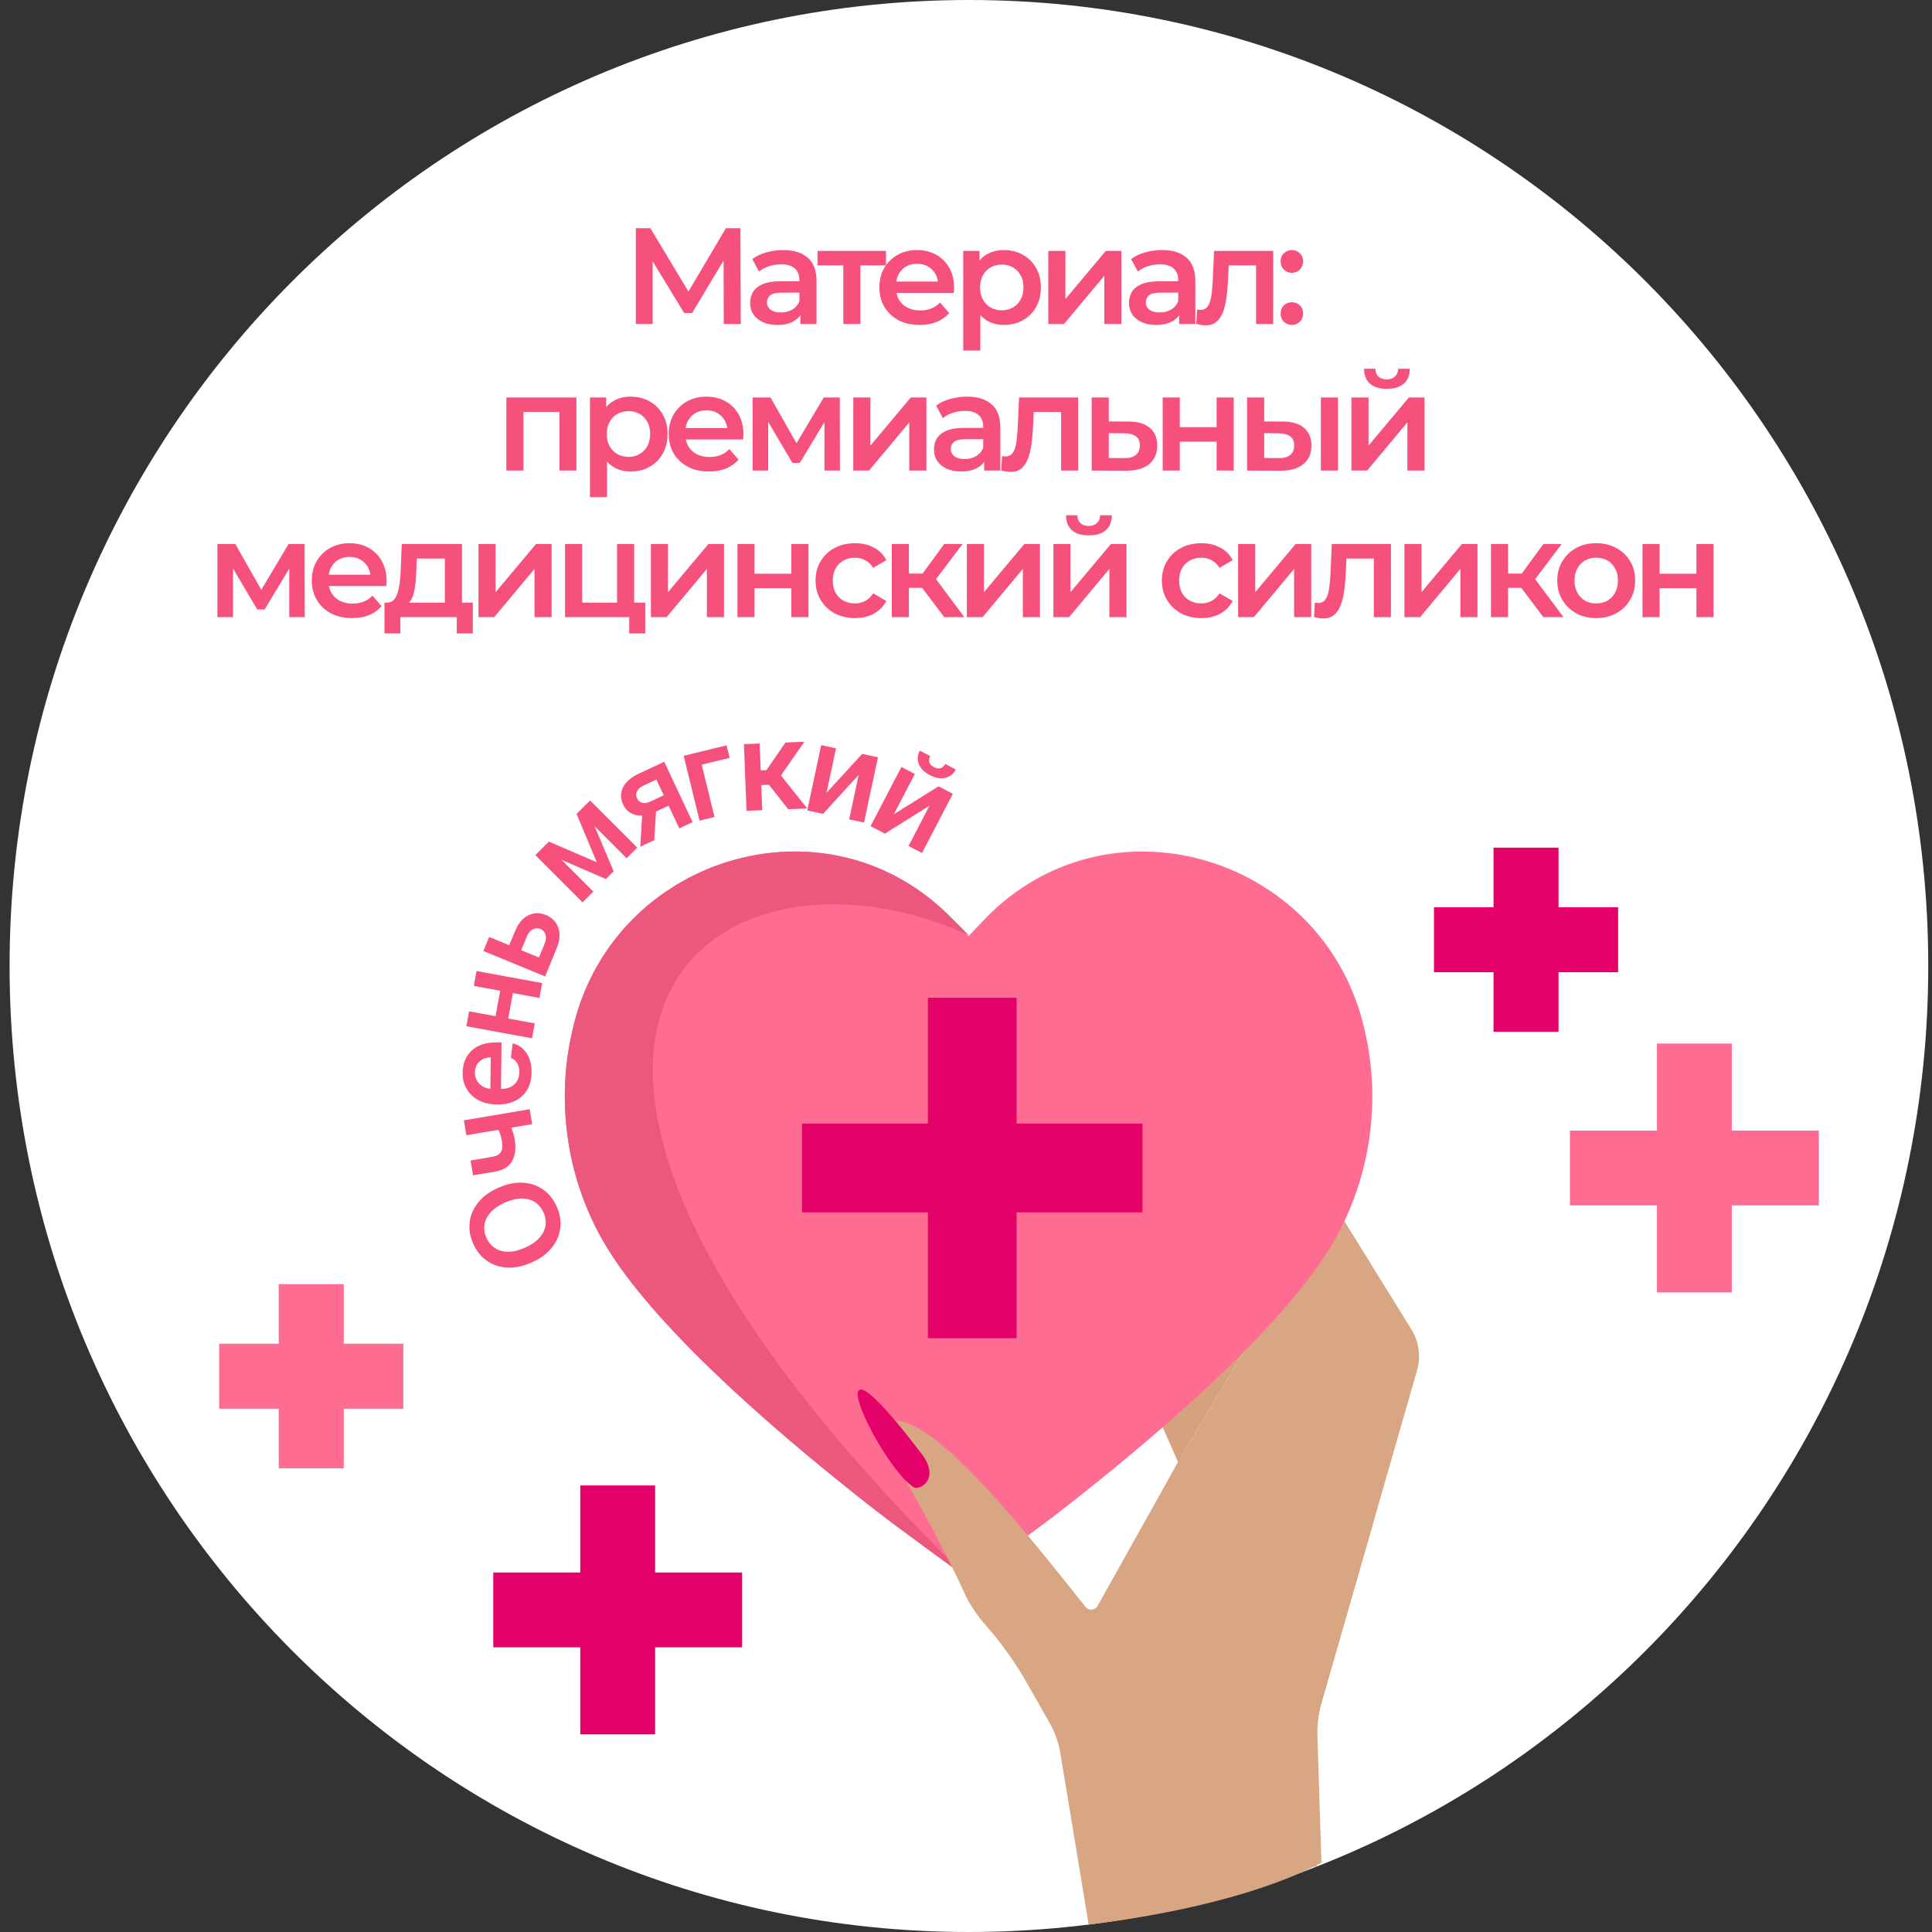
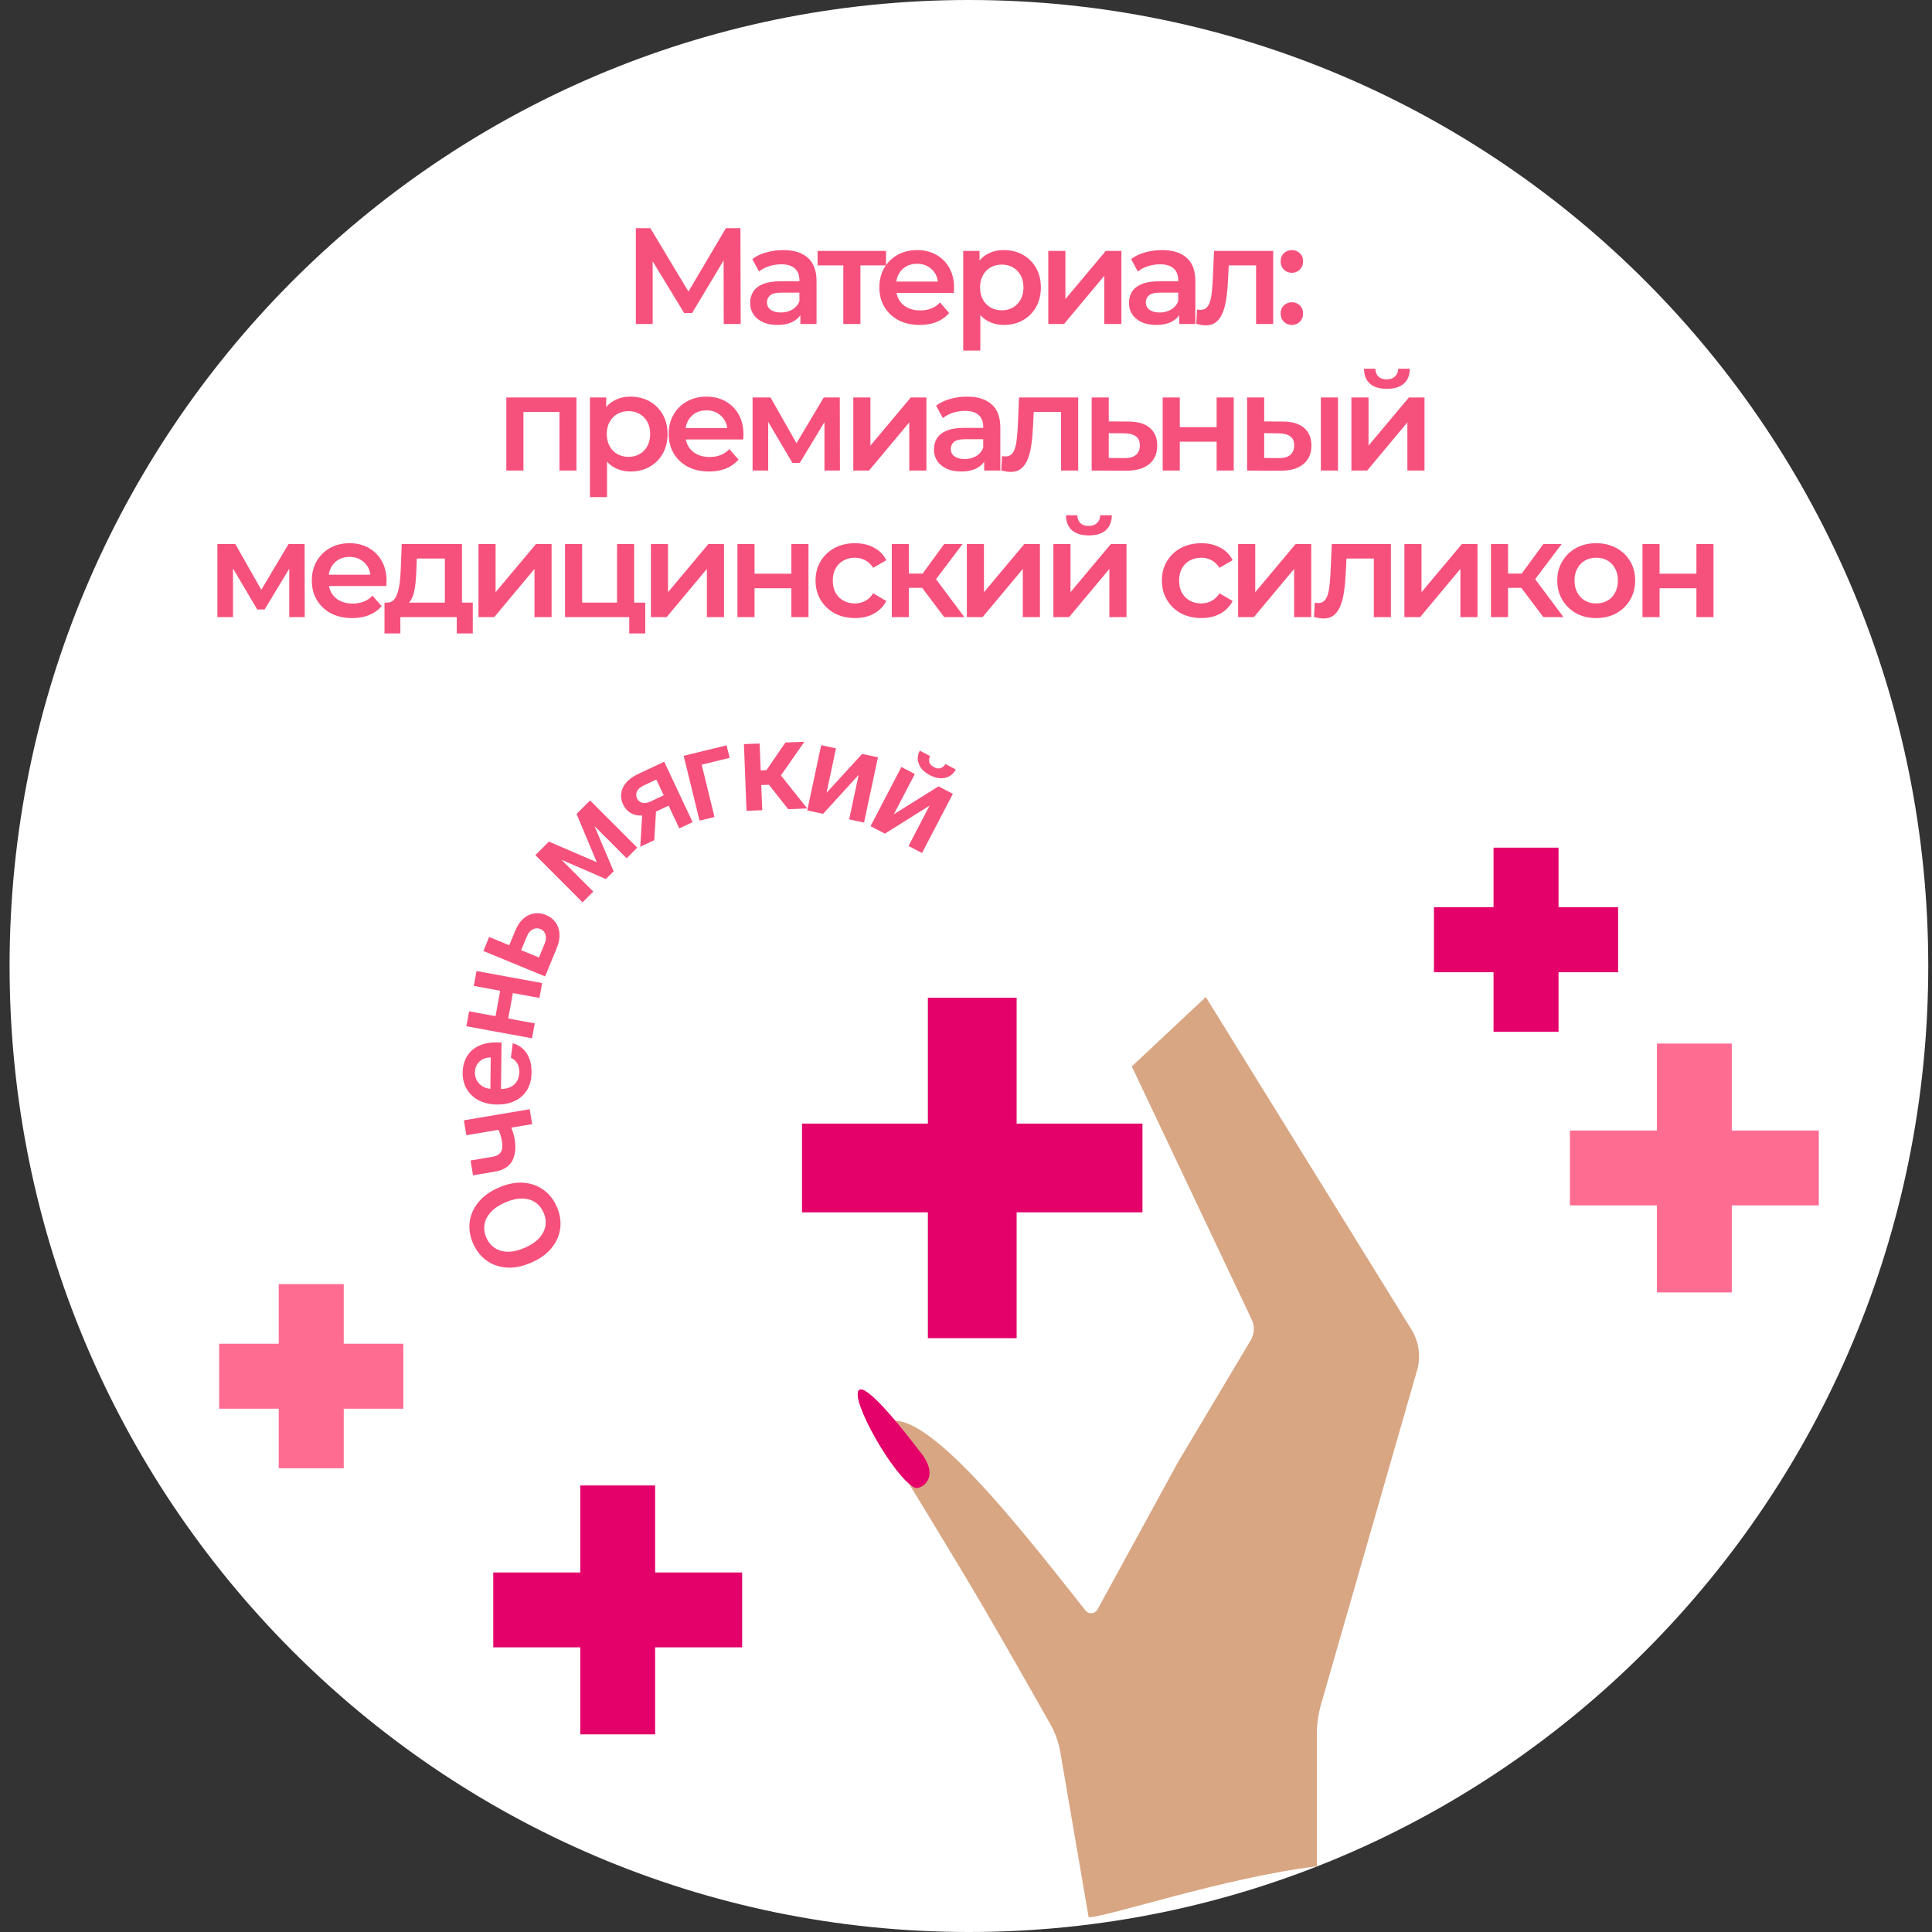
<svg xmlns="http://www.w3.org/2000/svg" width="145" height="145" viewBox="0 0 145 145" fill="none">
  <rect x="0" y="0" width="145" height="145" fill="#333333" stroke="none" />
  <g clip-path="url(#clip0_2869_16)">
    <path d="M0.719 72.5C0.719 112.541 32.954 145 72.719 145C112.483 145 144.719 112.541 144.719 72.5C144.719 32.459 112.483 0 72.719 0C32.954 0 0.719 32.459 0.719 72.5Z" fill="white" />
  </g>
  <path d="M47.721 24.316V17.124H48.81L51.964 22.374H51.378L54.481 17.124H55.57L55.591 24.316H54.317L54.307 19.107H54.574L51.944 23.494H51.348L48.676 19.107H48.984V24.316H47.721ZM60.069 24.316V23.207L59.997 22.97V21.029C59.997 20.652 59.884 20.361 59.658 20.155C59.432 19.943 59.09 19.837 58.631 19.837C58.323 19.837 58.018 19.885 57.717 19.98C57.422 20.076 57.172 20.21 56.967 20.381L56.463 19.446C56.758 19.22 57.107 19.052 57.511 18.943C57.922 18.826 58.347 18.768 58.785 18.768C59.58 18.768 60.193 18.96 60.624 19.343C61.062 19.72 61.282 20.306 61.282 21.1V24.316H60.069ZM58.343 24.388C57.932 24.388 57.573 24.32 57.264 24.183C56.956 24.039 56.717 23.844 56.545 23.597C56.381 23.344 56.299 23.059 56.299 22.744C56.299 22.436 56.371 22.159 56.514 21.912C56.665 21.666 56.908 21.47 57.244 21.326C57.58 21.183 58.025 21.111 58.58 21.111H60.172V21.963H58.672C58.234 21.963 57.939 22.035 57.788 22.179C57.638 22.316 57.562 22.488 57.562 22.693C57.562 22.926 57.655 23.111 57.84 23.248C58.025 23.385 58.282 23.453 58.61 23.453C58.925 23.453 59.206 23.381 59.453 23.238C59.706 23.094 59.888 22.881 59.997 22.601L60.213 23.371C60.09 23.693 59.867 23.943 59.545 24.121C59.23 24.299 58.83 24.388 58.343 24.388ZM63.292 24.316V19.611L63.59 19.919H61.361V18.83H66.498V19.919H64.278L64.576 19.611V24.316H63.292ZM69.028 24.388C68.418 24.388 67.884 24.268 67.425 24.029C66.973 23.782 66.62 23.446 66.367 23.022C66.12 22.597 65.997 22.114 65.997 21.573C65.997 21.025 66.117 20.542 66.356 20.124C66.603 19.7 66.939 19.367 67.363 19.128C67.795 18.888 68.284 18.768 68.832 18.768C69.367 18.768 69.843 18.885 70.261 19.117C70.678 19.35 71.007 19.679 71.247 20.104C71.487 20.529 71.606 21.029 71.606 21.604C71.606 21.659 71.603 21.72 71.596 21.789C71.596 21.857 71.593 21.922 71.586 21.984H67.014V21.131H70.908L70.404 21.398C70.411 21.083 70.346 20.806 70.209 20.566C70.072 20.326 69.884 20.138 69.644 20.001C69.411 19.864 69.141 19.796 68.832 19.796C68.517 19.796 68.24 19.864 68 20.001C67.767 20.138 67.582 20.33 67.445 20.576C67.315 20.816 67.25 21.1 67.25 21.429V21.635C67.25 21.963 67.326 22.255 67.476 22.508C67.627 22.761 67.839 22.957 68.113 23.094C68.387 23.231 68.702 23.299 69.058 23.299C69.367 23.299 69.644 23.251 69.891 23.155C70.137 23.059 70.356 22.909 70.548 22.703L71.237 23.494C70.99 23.782 70.678 24.005 70.302 24.162C69.932 24.313 69.507 24.388 69.028 24.388ZM75.333 24.388C74.888 24.388 74.48 24.285 74.111 24.08C73.748 23.875 73.456 23.566 73.237 23.155C73.025 22.738 72.919 22.21 72.919 21.573C72.919 20.929 73.022 20.402 73.227 19.991C73.439 19.58 73.727 19.275 74.09 19.076C74.453 18.871 74.867 18.768 75.333 18.768C75.874 18.768 76.35 18.885 76.761 19.117C77.179 19.35 77.508 19.676 77.748 20.093C77.994 20.511 78.118 21.005 78.118 21.573C78.118 22.142 77.994 22.638 77.748 23.063C77.508 23.481 77.179 23.806 76.761 24.039C76.35 24.272 75.874 24.388 75.333 24.388ZM72.292 26.309V18.83H73.515V20.124L73.474 21.583L73.576 23.042V26.309H72.292ZM75.189 23.289C75.498 23.289 75.772 23.22 76.011 23.083C76.258 22.946 76.453 22.748 76.597 22.488C76.741 22.227 76.813 21.922 76.813 21.573C76.813 21.217 76.741 20.912 76.597 20.659C76.453 20.398 76.258 20.2 76.011 20.063C75.772 19.926 75.498 19.857 75.189 19.857C74.881 19.857 74.604 19.926 74.357 20.063C74.111 20.2 73.915 20.398 73.772 20.659C73.628 20.912 73.556 21.217 73.556 21.573C73.556 21.922 73.628 22.227 73.772 22.488C73.915 22.748 74.111 22.946 74.357 23.083C74.604 23.22 74.881 23.289 75.189 23.289ZM78.677 24.316V18.83H79.961V22.446L82.992 18.83H84.163V24.316H82.879V20.7L79.858 24.316H78.677ZM88.5 24.316V23.207L88.428 22.97V21.029C88.428 20.652 88.315 20.361 88.089 20.155C87.863 19.943 87.521 19.837 87.062 19.837C86.754 19.837 86.449 19.885 86.147 19.98C85.853 20.076 85.603 20.21 85.397 20.381L84.894 19.446C85.189 19.22 85.538 19.052 85.942 18.943C86.353 18.826 86.778 18.768 87.216 18.768C88.01 18.768 88.624 18.96 89.055 19.343C89.493 19.72 89.713 20.306 89.713 21.1V24.316H88.5ZM86.774 24.388C86.363 24.388 86.004 24.32 85.695 24.183C85.387 24.039 85.147 23.844 84.976 23.597C84.812 23.344 84.73 23.059 84.73 22.744C84.73 22.436 84.802 22.159 84.945 21.912C85.096 21.666 85.339 21.47 85.675 21.326C86.01 21.183 86.456 21.111 87.01 21.111H88.603V21.963H87.103C86.665 21.963 86.37 22.035 86.219 22.179C86.069 22.316 85.993 22.488 85.993 22.693C85.993 22.926 86.086 23.111 86.271 23.248C86.456 23.385 86.713 23.453 87.041 23.453C87.356 23.453 87.637 23.381 87.884 23.238C88.137 23.094 88.319 22.881 88.428 22.601L88.644 23.371C88.521 23.693 88.298 23.943 87.976 24.121C87.661 24.299 87.26 24.388 86.774 24.388ZM89.781 24.306L89.843 23.227C89.891 23.234 89.935 23.241 89.977 23.248C90.018 23.255 90.055 23.258 90.09 23.258C90.302 23.258 90.466 23.193 90.583 23.063C90.699 22.933 90.785 22.758 90.84 22.539C90.901 22.313 90.942 22.063 90.963 21.789C90.99 21.508 91.011 21.227 91.024 20.946L91.117 18.83H95.555V24.316H94.271V19.57L94.569 19.919H91.959L92.237 19.559L92.165 21.008C92.144 21.494 92.103 21.946 92.042 22.364C91.987 22.775 91.898 23.135 91.775 23.443C91.658 23.751 91.494 23.991 91.281 24.162C91.076 24.333 90.812 24.419 90.49 24.419C90.387 24.419 90.274 24.409 90.151 24.388C90.035 24.368 89.911 24.34 89.781 24.306ZM96.956 20.474C96.723 20.474 96.525 20.395 96.36 20.237C96.196 20.073 96.114 19.867 96.114 19.621C96.114 19.361 96.196 19.155 96.36 19.005C96.525 18.847 96.723 18.768 96.956 18.768C97.189 18.768 97.388 18.847 97.552 19.005C97.716 19.155 97.799 19.361 97.799 19.621C97.799 19.867 97.716 20.073 97.552 20.237C97.388 20.395 97.189 20.474 96.956 20.474ZM96.956 24.388C96.723 24.388 96.525 24.309 96.36 24.152C96.196 23.988 96.114 23.782 96.114 23.535C96.114 23.275 96.196 23.07 96.36 22.919C96.525 22.761 96.723 22.683 96.956 22.683C97.189 22.683 97.388 22.761 97.552 22.919C97.716 23.07 97.799 23.275 97.799 23.535C97.799 23.782 97.716 23.988 97.552 24.152C97.388 24.309 97.189 24.388 96.956 24.388ZM38.002 35.316V29.83H43.262V35.316H41.988V30.621L42.286 30.919H38.988L39.286 30.621V35.316H38.002ZM47.317 35.388C46.872 35.388 46.464 35.285 46.094 35.08C45.731 34.874 45.44 34.566 45.221 34.155C45.009 33.737 44.902 33.21 44.902 32.573C44.902 31.929 45.005 31.402 45.211 30.991C45.423 30.58 45.711 30.275 46.074 30.076C46.437 29.871 46.851 29.768 47.317 29.768C47.858 29.768 48.334 29.885 48.745 30.117C49.163 30.35 49.492 30.676 49.731 31.093C49.978 31.511 50.101 32.005 50.101 32.573C50.101 33.142 49.978 33.638 49.731 34.063C49.492 34.481 49.163 34.806 48.745 35.039C48.334 35.272 47.858 35.388 47.317 35.388ZM44.276 37.309V29.83H45.498V31.124L45.457 32.583L45.56 34.042V37.309H44.276ZM47.173 34.289C47.481 34.289 47.755 34.22 47.995 34.083C48.242 33.946 48.437 33.748 48.581 33.487C48.724 33.227 48.796 32.922 48.796 32.573C48.796 32.217 48.724 31.912 48.581 31.659C48.437 31.398 48.242 31.2 47.995 31.063C47.755 30.926 47.481 30.857 47.173 30.857C46.865 30.857 46.587 30.926 46.341 31.063C46.094 31.2 45.899 31.398 45.755 31.659C45.611 31.912 45.539 32.217 45.539 32.573C45.539 32.922 45.611 33.227 45.755 33.487C45.899 33.748 46.094 33.946 46.341 34.083C46.587 34.22 46.865 34.289 47.173 34.289ZM53.218 35.388C52.609 35.388 52.075 35.268 51.616 35.029C51.164 34.782 50.811 34.446 50.557 34.022C50.311 33.597 50.188 33.114 50.188 32.573C50.188 32.025 50.307 31.542 50.547 31.124C50.794 30.7 51.129 30.367 51.554 30.128C51.986 29.888 52.475 29.768 53.023 29.768C53.557 29.768 54.034 29.885 54.451 30.117C54.869 30.35 55.198 30.679 55.438 31.104C55.678 31.529 55.797 32.029 55.797 32.604C55.797 32.659 55.794 32.72 55.787 32.789C55.787 32.857 55.784 32.922 55.777 32.984H51.205V32.131H55.099L54.595 32.398C54.602 32.083 54.537 31.806 54.4 31.566C54.263 31.326 54.075 31.138 53.835 31.001C53.602 30.864 53.331 30.796 53.023 30.796C52.708 30.796 52.431 30.864 52.191 31.001C51.958 31.138 51.773 31.33 51.636 31.576C51.506 31.816 51.441 32.1 51.441 32.429V32.635C51.441 32.964 51.516 33.255 51.667 33.508C51.818 33.761 52.03 33.957 52.304 34.094C52.578 34.231 52.893 34.299 53.249 34.299C53.557 34.299 53.835 34.251 54.081 34.155C54.328 34.059 54.547 33.909 54.739 33.703L55.428 34.494C55.181 34.782 54.869 35.005 54.492 35.162C54.123 35.313 53.698 35.388 53.218 35.388ZM56.483 35.316V29.83H57.829L60.038 33.724H59.504L61.825 29.83H63.028L63.038 35.316H61.877V31.207L62.082 31.34L60.027 34.741H59.473L57.407 31.248L57.654 31.186V35.316H56.483ZM64.041 35.316V29.83H65.326V33.446L68.356 29.83H69.528V35.316H68.243V31.7L65.223 35.316H64.041ZM73.865 35.316V34.207L73.793 33.97V32.029C73.793 31.652 73.68 31.361 73.454 31.155C73.228 30.943 72.885 30.837 72.427 30.837C72.118 30.837 71.814 30.885 71.512 30.98C71.218 31.076 70.968 31.21 70.762 31.381L70.259 30.446C70.553 30.22 70.903 30.052 71.307 29.943C71.718 29.826 72.142 29.768 72.581 29.768C73.375 29.768 73.988 29.96 74.42 30.343C74.858 30.72 75.077 31.306 75.077 32.1V35.316H73.865ZM72.139 35.388C71.728 35.388 71.368 35.32 71.06 35.183C70.752 35.039 70.512 34.844 70.341 34.597C70.177 34.344 70.094 34.059 70.094 33.744C70.094 33.436 70.166 33.159 70.31 32.912C70.461 32.666 70.704 32.47 71.04 32.327C71.375 32.183 71.82 32.111 72.375 32.111H73.968V32.964H72.468C72.029 32.964 71.735 33.035 71.584 33.179C71.433 33.316 71.358 33.487 71.358 33.693C71.358 33.926 71.451 34.111 71.635 34.248C71.82 34.385 72.077 34.453 72.406 34.453C72.721 34.453 73.002 34.381 73.249 34.237C73.502 34.094 73.683 33.881 73.793 33.6L74.009 34.371C73.885 34.693 73.663 34.943 73.341 35.121C73.026 35.299 72.625 35.388 72.139 35.388ZM75.146 35.306L75.208 34.227C75.256 34.234 75.3 34.241 75.341 34.248C75.382 34.255 75.42 34.258 75.454 34.258C75.667 34.258 75.831 34.193 75.947 34.063C76.064 33.933 76.15 33.758 76.204 33.539C76.266 33.313 76.307 33.063 76.328 32.789C76.355 32.508 76.376 32.227 76.389 31.946L76.482 29.83H80.92V35.316H79.636V30.57L79.934 30.919H77.324L77.602 30.559L77.53 32.008C77.509 32.494 77.468 32.946 77.406 33.364C77.352 33.775 77.263 34.135 77.139 34.443C77.023 34.751 76.858 34.991 76.646 35.162C76.441 35.333 76.177 35.419 75.855 35.419C75.752 35.419 75.639 35.409 75.516 35.388C75.399 35.368 75.276 35.34 75.146 35.306ZM84.684 31.638C85.39 31.638 85.927 31.796 86.297 32.111C86.667 32.426 86.852 32.871 86.852 33.446C86.852 34.042 86.647 34.508 86.236 34.844C85.825 35.172 85.246 35.333 84.499 35.327L81.931 35.316V29.83H83.215V31.628L84.684 31.638ZM84.386 34.381C84.763 34.388 85.05 34.309 85.249 34.145C85.448 33.981 85.547 33.741 85.547 33.426C85.547 33.111 85.448 32.885 85.249 32.748C85.057 32.604 84.77 32.529 84.386 32.522L83.215 32.511V34.371L84.386 34.381ZM87.262 35.316V29.83H88.546V32.059H91.31V29.83H92.594V35.316H91.31V33.148H88.546V35.316H87.262ZM99.134 35.316V29.83H100.418V35.316H99.134ZM96.267 31.638C96.973 31.638 97.507 31.796 97.87 32.111C98.24 32.426 98.425 32.871 98.425 33.446C98.425 34.042 98.219 34.508 97.808 34.844C97.404 35.172 96.829 35.333 96.082 35.327L93.596 35.316V29.83H94.88V31.628L96.267 31.638ZM95.969 34.381C96.346 34.388 96.634 34.309 96.832 34.145C97.031 33.981 97.13 33.741 97.13 33.426C97.13 33.111 97.031 32.885 96.832 32.748C96.641 32.604 96.353 32.529 95.969 32.522L94.88 32.511V34.371L95.969 34.381ZM101.425 35.316V29.83H102.71V33.446L105.74 29.83H106.912V35.316H105.627V31.7L102.607 35.316H101.425ZM104.086 29.183C103.538 29.183 103.117 29.056 102.823 28.802C102.528 28.542 102.377 28.165 102.37 27.672H103.223C103.23 27.919 103.305 28.114 103.449 28.258C103.6 28.402 103.809 28.474 104.076 28.474C104.336 28.474 104.542 28.402 104.692 28.258C104.85 28.114 104.932 27.919 104.939 27.672H105.812C105.806 28.165 105.651 28.542 105.35 28.802C105.055 29.056 104.634 29.183 104.086 29.183ZM16.316 46.316V40.83H17.662L19.871 44.724H19.337L21.659 40.83H22.861L22.871 46.316H21.71V42.207L21.916 42.34L19.861 45.741H19.306L17.241 42.248L17.488 42.186V46.316H16.316ZM26.433 46.388C25.823 46.388 25.289 46.268 24.83 46.029C24.378 45.782 24.026 45.446 23.772 45.022C23.525 44.597 23.402 44.114 23.402 43.573C23.402 43.025 23.522 42.542 23.762 42.124C24.008 41.7 24.344 41.367 24.769 41.128C25.2 40.888 25.69 40.768 26.238 40.768C26.772 40.768 27.248 40.885 27.666 41.117C28.084 41.35 28.413 41.679 28.652 42.104C28.892 42.529 29.012 43.029 29.012 43.604C29.012 43.659 29.009 43.72 29.002 43.789C29.002 43.857 28.998 43.922 28.991 43.984H24.419V43.131H28.313L27.81 43.398C27.817 43.083 27.752 42.806 27.615 42.566C27.478 42.326 27.289 42.138 27.049 42.001C26.817 41.864 26.546 41.796 26.238 41.796C25.923 41.796 25.645 41.864 25.406 42.001C25.173 42.138 24.988 42.33 24.851 42.576C24.721 42.816 24.656 43.1 24.656 43.429V43.635C24.656 43.964 24.731 44.255 24.882 44.508C25.032 44.761 25.245 44.957 25.519 45.094C25.793 45.231 26.108 45.299 26.464 45.299C26.772 45.299 27.049 45.251 27.296 45.155C27.543 45.059 27.762 44.909 27.954 44.703L28.642 45.494C28.395 45.782 28.084 46.005 27.707 46.162C27.337 46.313 26.913 46.388 26.433 46.388ZM33.388 45.72V41.919H31.281L31.25 42.803C31.237 43.118 31.216 43.422 31.189 43.717C31.162 44.005 31.117 44.272 31.055 44.518C30.994 44.758 30.905 44.957 30.788 45.114C30.672 45.272 30.518 45.374 30.326 45.422L29.052 45.227C29.257 45.227 29.422 45.162 29.545 45.032C29.675 44.895 29.774 44.71 29.843 44.477C29.918 44.237 29.973 43.967 30.007 43.666C30.042 43.357 30.066 43.039 30.079 42.71L30.151 40.83H34.672V45.72H33.388ZM28.857 47.539V45.227H35.483V47.539H34.281V46.316H30.048V47.539H28.857ZM35.911 46.316V40.83H37.196V44.446L40.227 40.83H41.398V46.316H40.114V42.7L37.093 46.316H35.911ZM42.406 46.316V40.83H43.691V45.227H46.31V40.83H47.595V46.316H42.406ZM47.225 47.539V46.285L47.523 46.316H46.31V45.227H48.427V47.539H47.225ZM48.851 46.316V40.83H50.135V44.446L53.166 40.83H54.337V46.316H53.053V42.7L50.032 46.316H48.851ZM55.346 46.316V40.83H56.63V43.059H59.394V40.83H60.678V46.316H59.394V44.148H56.63V46.316H55.346ZM64.177 46.388C63.602 46.388 63.088 46.268 62.636 46.029C62.191 45.782 61.841 45.446 61.588 45.022C61.334 44.597 61.208 44.114 61.208 43.573C61.208 43.025 61.334 42.542 61.588 42.124C61.841 41.7 62.191 41.367 62.636 41.128C63.088 40.888 63.602 40.768 64.177 40.768C64.711 40.768 65.18 40.878 65.584 41.097C65.995 41.309 66.307 41.624 66.519 42.042L65.533 42.617C65.369 42.357 65.167 42.166 64.927 42.042C64.694 41.919 64.441 41.857 64.166 41.857C63.852 41.857 63.567 41.926 63.314 42.063C63.06 42.2 62.862 42.398 62.718 42.659C62.574 42.912 62.502 43.217 62.502 43.573C62.502 43.929 62.574 44.237 62.718 44.498C62.862 44.751 63.06 44.946 63.314 45.083C63.567 45.22 63.852 45.289 64.166 45.289C64.441 45.289 64.694 45.227 64.927 45.104C65.167 44.981 65.369 44.789 65.533 44.529L66.519 45.104C66.307 45.515 65.995 45.833 65.584 46.059C65.18 46.279 64.711 46.388 64.177 46.388ZM70.866 46.316L68.883 43.686L69.931 43.039L72.376 46.316H70.866ZM66.931 46.316V40.83H68.215V46.316H66.931ZM67.835 44.118V43.049H69.695V44.118H67.835ZM70.054 43.727L68.852 43.583L70.866 40.83H72.243L70.054 43.727ZM72.563 46.316V40.83H73.847V44.446L76.878 40.83H78.049V46.316H76.765V42.7L73.744 46.316H72.563ZM79.058 46.316V40.83H80.342V44.446L83.373 40.83H84.544V46.316H83.26V42.7L80.239 46.316H79.058ZM81.719 40.182C81.171 40.182 80.75 40.056 80.455 39.802C80.16 39.542 80.01 39.165 80.003 38.672H80.856C80.863 38.919 80.938 39.114 81.082 39.258C81.233 39.402 81.441 39.474 81.709 39.474C81.969 39.474 82.174 39.402 82.325 39.258C82.483 39.114 82.565 38.919 82.572 38.672H83.445C83.438 39.165 83.284 39.542 82.983 39.802C82.688 40.056 82.267 40.182 81.719 40.182ZM90.17 46.388C89.594 46.388 89.081 46.268 88.628 46.029C88.183 45.782 87.834 45.446 87.581 45.022C87.327 44.597 87.2 44.114 87.2 43.573C87.2 43.025 87.327 42.542 87.581 42.124C87.834 41.7 88.183 41.367 88.628 41.128C89.081 40.888 89.594 40.768 90.17 40.768C90.704 40.768 91.173 40.878 91.577 41.097C91.988 41.309 92.3 41.624 92.512 42.042L91.526 42.617C91.361 42.357 91.159 42.166 90.92 42.042C90.687 41.919 90.433 41.857 90.159 41.857C89.844 41.857 89.56 41.926 89.306 42.063C89.053 42.2 88.855 42.398 88.711 42.659C88.567 42.912 88.495 43.217 88.495 43.573C88.495 43.929 88.567 44.237 88.711 44.498C88.855 44.751 89.053 44.946 89.306 45.083C89.56 45.22 89.844 45.289 90.159 45.289C90.433 45.289 90.687 45.227 90.92 45.104C91.159 44.981 91.361 44.789 91.526 44.529L92.512 45.104C92.3 45.515 91.988 45.833 91.577 46.059C91.173 46.279 90.704 46.388 90.17 46.388ZM92.924 46.316V40.83H94.208V44.446L97.239 40.83H98.41V46.316H97.126V42.7L94.105 46.316H92.924ZM98.617 46.306L98.679 45.227C98.727 45.234 98.771 45.241 98.812 45.248C98.853 45.255 98.891 45.258 98.925 45.258C99.138 45.258 99.302 45.193 99.418 45.063C99.535 44.933 99.621 44.758 99.675 44.539C99.737 44.313 99.778 44.063 99.799 43.789C99.826 43.508 99.847 43.227 99.86 42.946L99.953 40.83H104.391V46.316H103.107V41.57L103.405 41.919H100.795L101.073 41.559L101.001 43.008C100.98 43.494 100.939 43.946 100.877 44.364C100.823 44.775 100.734 45.135 100.61 45.443C100.494 45.751 100.33 45.991 100.117 46.162C99.912 46.333 99.648 46.419 99.326 46.419C99.223 46.419 99.11 46.409 98.987 46.388C98.871 46.368 98.747 46.34 98.617 46.306ZM105.402 46.316V40.83H106.686V44.446L109.717 40.83H110.888V46.316H109.604V42.7L106.583 46.316H105.402ZM115.832 46.316L113.849 43.686L114.897 43.039L117.342 46.316H115.832ZM111.897 46.316V40.83H113.181V46.316H111.897ZM112.801 44.118V43.049H114.66V44.118H112.801ZM115.02 43.727L113.818 43.583L115.832 40.83H117.208L115.02 43.727ZM119.793 46.388C119.232 46.388 118.732 46.268 118.293 46.029C117.855 45.782 117.509 45.446 117.256 45.022C117.002 44.597 116.875 44.114 116.875 43.573C116.875 43.025 117.002 42.542 117.256 42.124C117.509 41.7 117.855 41.367 118.293 41.128C118.732 40.888 119.232 40.768 119.793 40.768C120.362 40.768 120.865 40.888 121.304 41.128C121.749 41.367 122.095 41.696 122.341 42.114C122.595 42.532 122.721 43.018 122.721 43.573C122.721 44.114 122.595 44.597 122.341 45.022C122.095 45.446 121.749 45.782 121.304 46.029C120.865 46.268 120.362 46.388 119.793 46.388ZM119.793 45.289C120.108 45.289 120.389 45.22 120.636 45.083C120.882 44.946 121.074 44.748 121.211 44.487C121.355 44.227 121.427 43.922 121.427 43.573C121.427 43.217 121.355 42.912 121.211 42.659C121.074 42.398 120.882 42.2 120.636 42.063C120.389 41.926 120.112 41.857 119.804 41.857C119.488 41.857 119.208 41.926 118.961 42.063C118.721 42.2 118.53 42.398 118.386 42.659C118.242 42.912 118.17 43.217 118.17 43.573C118.17 43.922 118.242 44.227 118.386 44.487C118.53 44.748 118.721 44.946 118.961 45.083C119.208 45.22 119.485 45.289 119.793 45.289ZM123.271 46.316V40.83H124.555V43.059H127.319V40.83H128.603V46.316H127.319V44.148H124.555V46.316H123.271Z" fill="#F6517C" />
-   <path d="M88.416 109.728L93.871 100.581C94.151 100.112 94.179 99.534 93.945 99.041L88.416 87.368L81.123 93.233L88.416 109.728Z" fill="#D6A17D" />
  <path d="M82.371 120.79C82.184 121.132 81.711 121.175 81.468 120.87C76.816 115.01 68.414 104.01 66.014 107.201C65.897 107.356 65.906 107.571 66.007 107.736C67.932 110.867 71.941 117.427 73.831 120.666C75.488 123.507 77.599 127.221 78.831 129.404C79.2 130.057 79.452 130.767 79.579 131.506L81.705 143.894C83.07 143.894 92.004 140.883 98.833 140.073V130.154C98.833 129.389 98.941 128.627 99.152 127.892L106.353 102.846C106.651 101.81 106.497 100.697 105.93 99.78L90.499 74.828L84.943 80.037L88.416 87.368L93.945 99.041C94.179 99.534 94.151 100.112 93.871 100.581L88.416 109.728L82.371 120.79Z" fill="#D8A683" />
  <path d="M68.966 108.859C70.743 110.937 69.037 111.869 68.619 111.637C67.012 110.744 63.837 105.063 64.451 104.349C65.066 103.635 68.966 108.859 68.966 108.859Z" fill="#F6517C" />
-   <path d="M79.686 113.338C86.289 108.194 95.818 100.14 99.788 93.699C102.759 88.887 103.726 82.925 102.434 77.382C99.673 64.756 84.383 59.596 74.86 68.058C74.324 68.531 73.83 69.055 73.323 69.593C73.117 69.812 72.908 70.034 72.692 70.256C72.477 70.034 72.268 69.812 72.061 69.593C71.555 69.055 71.061 68.531 70.525 68.058C61.002 59.596 45.712 64.756 42.951 77.382C41.659 82.925 42.626 88.887 45.597 93.699C49.567 100.14 59.096 108.194 65.699 113.338C67.538 114.772 72.692 118.506 72.692 118.506C72.692 118.506 77.847 114.772 79.686 113.338Z" fill="#FF6C92" />
-   <path d="M72.692 70.187C72.186 69.649 71.061 68.531 70.525 68.058C61.002 59.596 45.712 64.756 42.951 77.382C41.659 82.925 42.626 88.887 45.597 93.699C49.567 100.14 59.096 108.194 65.699 113.338C67.538 114.772 72.692 118.506 72.692 118.506C30.637 77.382 53.583 61.452 72.692 70.187Z" fill="#EB577D" />
  <path d="M74.662 85.966L84.106 85.966L84.106 89.351L74.662 89.351L74.662 98.796L71.276 98.796L71.276 89.351L61.831 89.351L61.831 85.966L71.276 85.966L71.276 76.521L74.662 76.521L74.662 85.966Z" fill="#E4016A" stroke="#E4016A" stroke-width="3.276" />
  <path d="M115.333 69.727L119.804 69.727L119.804 71.33L115.333 71.33L115.333 75.801L113.73 75.801L113.73 71.33L109.259 71.33L109.259 69.727L113.73 69.727L113.73 65.256L115.333 65.256L115.333 69.727Z" fill="#E4016A" stroke="#E4016A" stroke-width="3.276" />
  <path d="M24.161 102.486L28.632 102.486L28.632 104.088L24.161 104.088L24.161 108.56L22.558 108.56L22.558 104.088L18.087 104.088L18.087 102.486L22.558 102.486L22.558 98.014L24.161 98.014L24.161 102.486Z" fill="#E4016A" stroke="#FF6C92" stroke-width="3.276" />
  <path d="M128.335 86.488L134.866 86.488L134.866 88.829L128.335 88.829L128.335 95.36L125.993 95.36L125.993 88.829L119.463 88.829L119.463 86.488L125.993 86.488L125.993 79.957L128.335 79.957L128.335 86.488Z" fill="#E4016A" stroke="#FF6C92" stroke-width="3.276" />
  <path d="M47.53 119.656L54.061 119.656L54.061 121.997L47.53 121.997L47.53 128.528L45.189 128.528L45.189 121.997L38.658 121.997L38.658 119.656L45.189 119.656L45.189 113.125L47.53 113.125L47.53 119.656Z" fill="#E4016A" stroke="#E4016A" stroke-width="3.276" />
-   <path d="M88.416 109.728L88.491 109.601C89.46 107.977 91.955 109.016 91.484 110.849L90.03 116.499L88.416 109.728Z" fill="#D8A683" />
-   <path d="M82.374 120.528C82.185 120.867 81.715 120.907 81.473 120.604C76.822 114.763 68.414 103.995 66.014 107.201C65.897 107.356 65.906 107.571 66.007 107.737C67.677 110.48 70.739 115.908 72.367 119.532C72.785 120.464 73.379 121.308 74.059 122.07C76.119 124.378 77.8 127.466 78.834 129.377C79.197 130.049 79.451 130.775 79.575 131.529L81.705 144.44C88.53 143.622 95.081 141.984 99.176 139.8L98.874 130.287C98.847 129.434 98.953 128.583 99.189 127.764L103.096 114.175C104.16 110.473 99.699 107.7 96.85 110.292L90.03 116.499L91.484 110.849C91.955 109.016 89.46 107.977 88.491 109.601L88.416 109.728L82.374 120.528Z" fill="#D8A683" />
  <path d="M68.966 108.859C70.743 110.937 69.037 111.869 68.619 111.637C67.012 110.744 63.837 105.063 64.451 104.349C65.066 103.635 68.966 108.859 68.966 108.859Z" fill="#E4016A" />
  <path d="M37.414 89.139C38.072 88.849 38.691 88.725 39.269 88.765C39.844 88.804 40.35 88.981 40.785 89.296C41.219 89.608 41.554 90.032 41.789 90.567C42.025 91.103 42.111 91.637 42.049 92.17C41.983 92.703 41.771 93.195 41.412 93.647C41.05 94.099 40.541 94.469 39.884 94.757C39.225 95.047 38.608 95.172 38.033 95.133C37.454 95.093 36.948 94.916 36.514 94.604C36.079 94.289 35.743 93.864 35.508 93.329C35.273 92.793 35.187 92.26 35.25 91.729C35.312 91.195 35.525 90.703 35.887 90.252C36.246 89.799 36.755 89.428 37.414 89.139ZM37.903 90.252C37.44 90.456 37.08 90.701 36.826 90.986C36.568 91.27 36.414 91.576 36.363 91.902C36.31 92.23 36.356 92.559 36.502 92.892C36.648 93.224 36.86 93.481 37.137 93.663C37.412 93.847 37.742 93.94 38.126 93.945C38.508 93.948 38.931 93.848 39.394 93.644C39.858 93.44 40.218 93.196 40.476 92.912C40.73 92.626 40.884 92.32 40.938 91.993C40.989 91.666 40.941 91.337 40.795 91.004C40.649 90.672 40.438 90.414 40.163 90.231C39.886 90.049 39.557 89.957 39.175 89.953C38.791 89.949 38.367 90.049 37.903 90.252ZM34.813 84.083L39.752 83.249L39.941 84.368L35.001 85.202L34.813 84.083ZM37.133 84.23L38.085 84.07C38.162 84.187 38.236 84.322 38.308 84.475C38.378 84.626 38.441 84.789 38.496 84.963C38.552 85.134 38.594 85.308 38.624 85.483C38.736 86.144 38.676 86.691 38.445 87.124C38.211 87.556 37.779 87.825 37.149 87.932L35.502 88.21L35.315 87.097L36.961 86.819C37.173 86.783 37.337 86.717 37.453 86.62C37.569 86.523 37.645 86.394 37.679 86.232C37.711 86.07 37.708 85.874 37.669 85.645C37.626 85.387 37.559 85.147 37.468 84.924C37.378 84.702 37.266 84.47 37.133 84.23ZM39.894 80.494C39.888 80.996 39.779 81.428 39.566 81.791C39.351 82.152 39.05 82.427 38.663 82.619C38.273 82.81 37.817 82.902 37.293 82.896C36.778 82.89 36.327 82.787 35.94 82.587C35.551 82.384 35.25 82.104 35.036 81.748C34.821 81.391 34.716 80.973 34.722 80.495C34.725 80.186 34.779 79.895 34.882 79.623C34.983 79.348 35.138 79.106 35.347 78.897C35.556 78.687 35.821 78.523 36.142 78.405C36.461 78.287 36.84 78.23 37.279 78.235L37.641 78.24L37.593 82.345L36.797 82.336L36.832 79.362C36.606 79.361 36.404 79.408 36.227 79.501C36.048 79.595 35.906 79.727 35.802 79.898C35.698 80.066 35.644 80.263 35.642 80.489C35.639 80.731 35.695 80.943 35.81 81.127C35.923 81.311 36.074 81.455 36.262 81.56C36.447 81.662 36.652 81.716 36.876 81.72L37.571 81.728C37.862 81.732 38.113 81.682 38.323 81.578C38.53 81.473 38.691 81.326 38.804 81.136C38.915 80.946 38.972 80.723 38.975 80.467C38.977 80.295 38.955 80.139 38.909 79.999C38.86 79.86 38.789 79.738 38.694 79.635C38.6 79.532 38.483 79.453 38.342 79.399L38.479 78.298C38.769 78.371 39.022 78.507 39.237 78.705C39.45 78.901 39.614 79.151 39.73 79.455C39.844 79.758 39.899 80.105 39.894 80.494ZM37.606 74.001L38.559 74.176L38.077 76.8L37.124 76.625L37.606 74.001ZM35.208 75.902L40.135 76.806L39.929 77.926L35.002 77.021L35.208 75.902ZM35.763 72.877L40.69 73.782L40.485 74.898L35.559 73.993L35.763 72.877ZM38.091 71.256L38.654 69.89C38.897 69.299 39.229 68.901 39.65 68.696C40.071 68.491 40.515 68.483 40.982 68.674C41.285 68.801 41.523 68.986 41.698 69.23C41.874 69.471 41.972 69.759 41.992 70.091C42.011 70.422 41.94 70.784 41.777 71.178L40.91 73.282L36.279 71.374L36.712 70.321L40.448 71.861L40.882 70.808C40.98 70.571 41 70.352 40.942 70.149C40.882 69.946 40.757 69.805 40.566 69.726C40.365 69.643 40.17 69.652 39.98 69.753C39.791 69.853 39.647 70.022 39.549 70.259L38.986 71.625L38.091 71.256ZM44.791 64.711L43.272 61.088L43.945 60.415L46.055 65.389L45.471 65.973L40.53 63.83L41.196 63.164L44.791 64.711ZM40.986 63.373L44.528 66.916L43.723 67.72L40.181 64.178L40.986 63.373ZM47.03 64.414L43.489 60.872L44.286 60.074L47.828 63.616L47.03 64.414ZM50.982 62.173L49.259 58.508L48.291 58.963C48.045 59.078 47.883 59.224 47.804 59.4C47.726 59.577 47.728 59.749 47.809 59.917C47.887 60.087 48.015 60.198 48.192 60.249C48.37 60.3 48.576 60.27 48.81 60.16L50.15 59.53L50.516 60.309L49.176 60.939C48.815 61.109 48.475 61.199 48.157 61.209C47.84 61.219 47.562 61.153 47.322 61.011C47.082 60.869 46.897 60.658 46.765 60.379C46.629 60.088 46.581 59.801 46.624 59.519C46.668 59.234 46.796 58.97 47.008 58.726C47.221 58.479 47.513 58.269 47.883 58.095L49.851 57.17L51.982 61.703L50.982 62.173ZM48.054 63.55L48.227 60.629L49.281 60.133L49.105 63.056L48.054 63.55ZM54.53 55.938L54.761 56.878L52.664 57.392L53.624 61.316L52.503 61.591L51.312 56.725L54.53 55.938ZM56.028 60.853L55.833 55.847L57.013 55.802L57.092 57.822L57.522 57.805L58.949 55.726L60.369 55.671L58.611 58.2L60.583 60.676L59.156 60.731L57.711 58.898L57.134 58.92L57.207 60.807L56.028 60.853ZM62.033 59.5L64.706 56.582L65.892 56.835L64.847 61.734L63.731 61.496L64.443 58.157L61.776 61.079L60.586 60.825L61.631 55.926L62.744 56.164L62.033 59.5ZM67.084 61.113L70.44 59.016L71.515 59.577L69.199 64.018L68.187 63.491L69.766 60.463L66.415 62.566L65.336 62.004L67.652 57.562L68.661 58.089L67.084 61.113ZM70.95 57.34L71.733 57.748C71.557 58.086 71.292 58.296 70.938 58.378C70.586 58.46 70.202 58.392 69.786 58.175C69.373 57.96 69.099 57.684 68.963 57.348C68.829 57.012 68.852 56.675 69.03 56.339L69.807 56.744C69.735 56.883 69.713 57.03 69.74 57.184C69.771 57.337 69.89 57.468 70.098 57.576C70.302 57.683 70.476 57.705 70.619 57.642C70.764 57.58 70.874 57.48 70.95 57.34Z" fill="#F6517C" />
  <defs>
    <clipPath id="clip0_2869_16">
      <rect width="144" height="145" fill="white" transform="translate(0.719)" />
    </clipPath>
  </defs>
</svg>